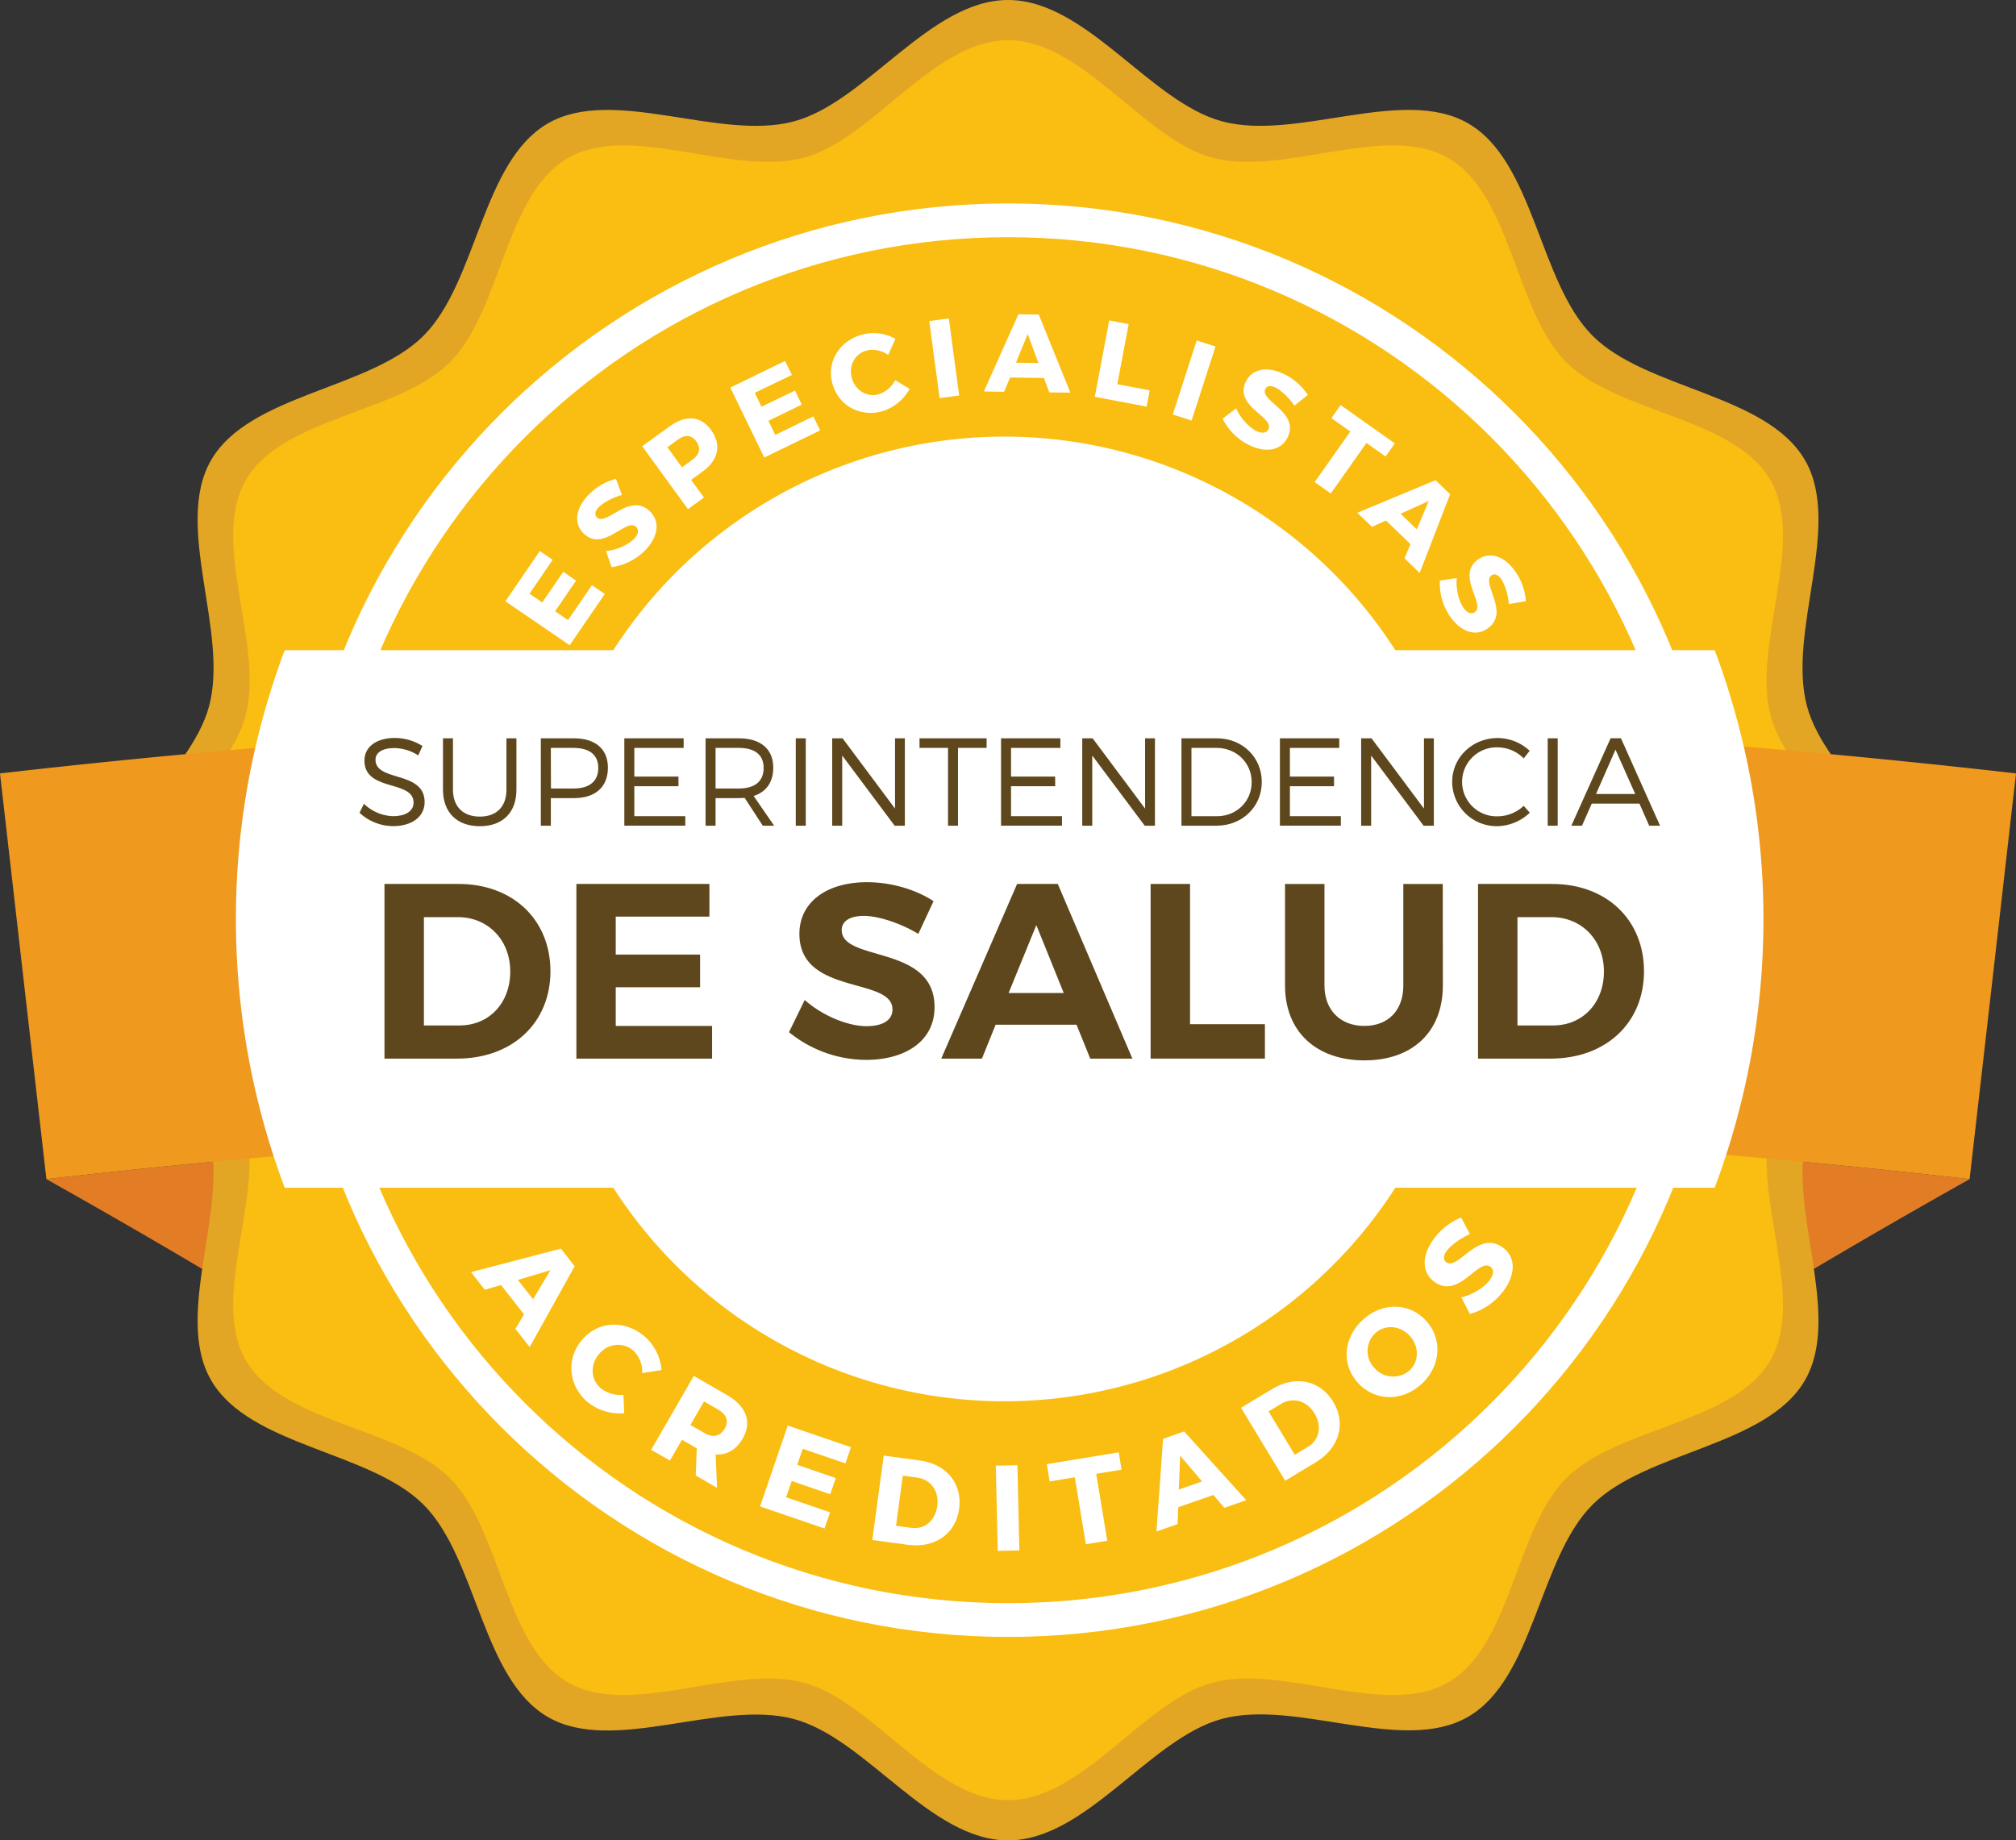
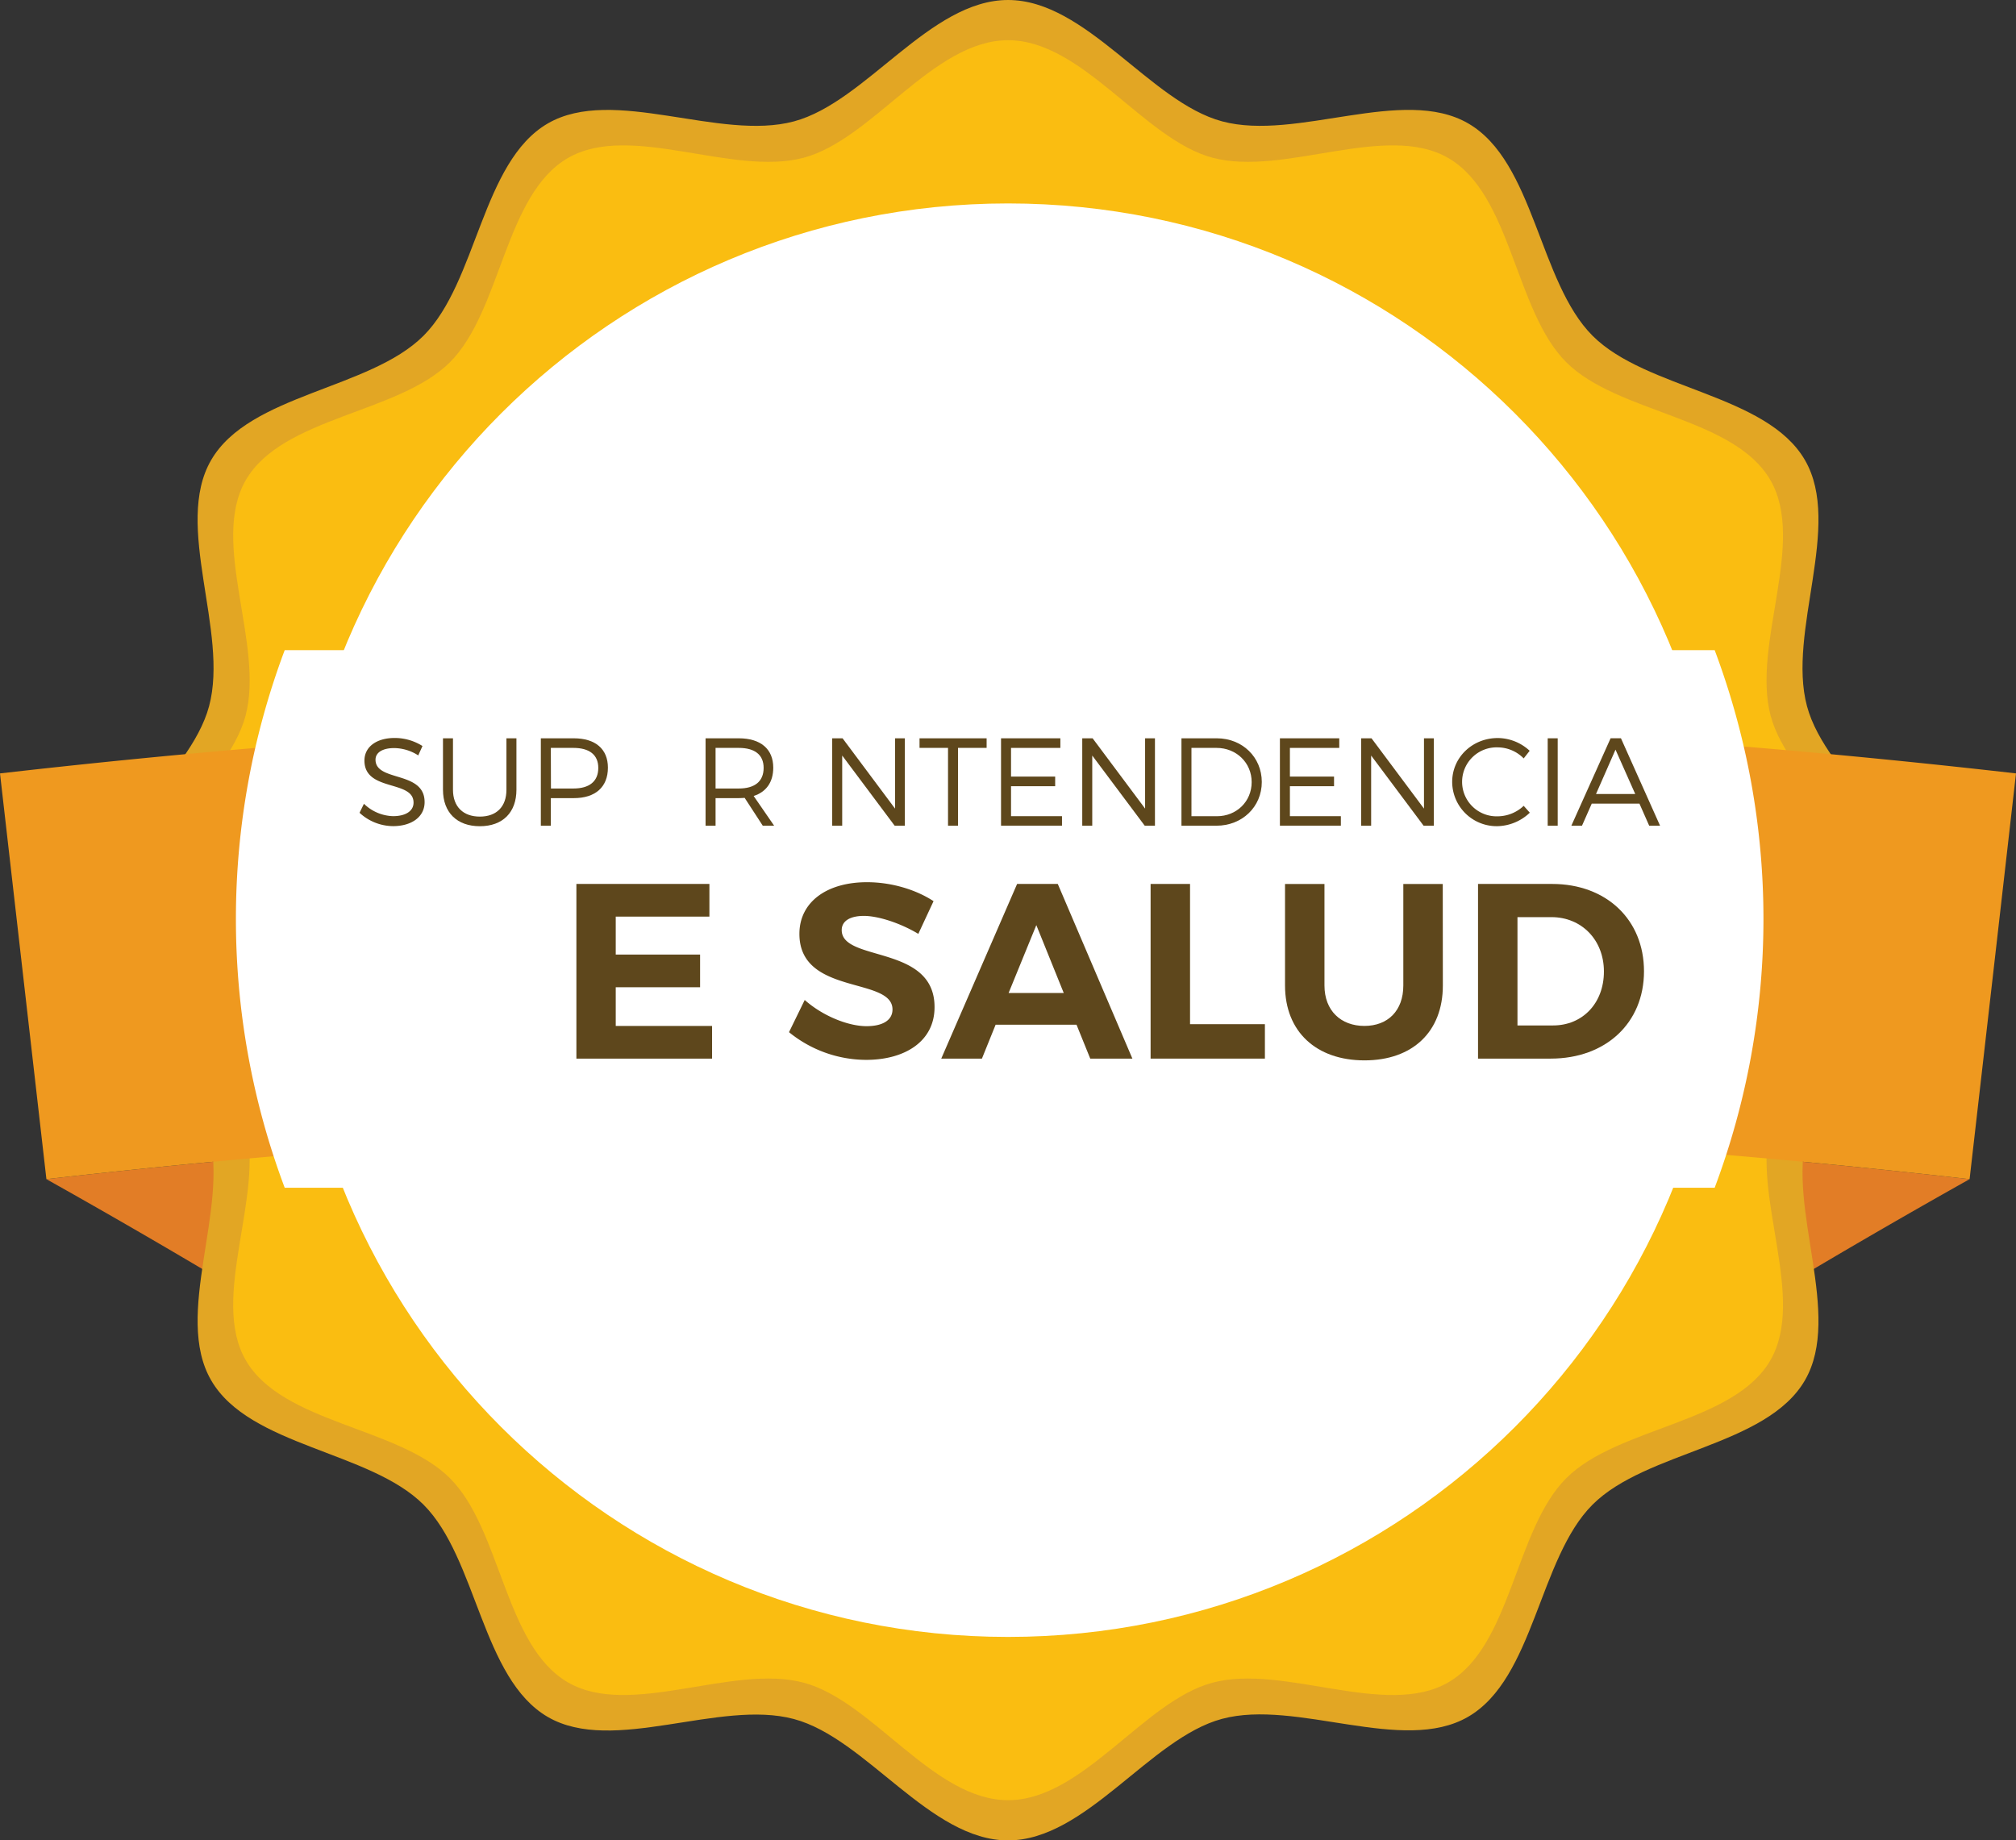
<svg xmlns="http://www.w3.org/2000/svg" width="913.47" height="833.96" viewBox="0 0 913.47 833.96">
  <rect x="0" y="0" width="913.47" height="833.96" fill="#333333" stroke="none" />
  <defs>
    <style>.cls-1{fill:#e27d26;}.cls-2{fill:#e2a624;}.cls-3{fill:#fabd11;}.cls-4{fill:#ef991f;}.cls-5{fill:#fff;}.cls-6{fill:#5e471c;}</style>
  </defs>
  <title>superintendencia</title>
  <g id="Capa_2" data-name="Capa 2">
    <g id="Capa_1-2" data-name="Capa 1">
      <path class="cls-1" d="M892.44,534.35a3833.65,3833.65,0,0,0-871.41,0q48.65,27.28,95.85,55.79a3769.44,3769.44,0,0,1,679.72,0Q843.79,561.64,892.44,534.35Z" />
      <path class="cls-2" d="M456.74,834c-35.42,0-64.29-46.26-97-55-33.79-9.06-81.89,16.23-111.49-.92-30-17.4-32-71.87-56.35-96.23s-78.85-26.34-96.23-56.36c-17.16-29.6,8.13-77.7-.93-111.48-8.76-32.7-55-61.56-55-97s46.25-64.28,55-97c9.06-33.79-16.24-81.89.92-111.5,17.39-30,71.86-32,96.23-56.35s26.35-78.85,56.35-96.23C277.88,38.79,326,64.08,359.77,55c32.68-8.77,61.55-55,97-55s64.28,46.25,97,55c33.79,9.06,81.88-16.23,111.48.92,30,17.38,32,71.86,56.35,96.23s78.85,26.34,96.24,56.35c17.15,29.61-8.14,77.71.92,111.5,8.77,32.68,55,61.54,55,97s-46.24,64.27-55,97c-9.06,33.78,16.23,81.88-.92,111.48-17.39,30-71.86,32-96.24,56.36S695.2,760.63,665.19,778c-29.6,17.15-77.7-8.14-111.48.92C521,787.7,492.16,834,456.74,834Z" />
      <path class="cls-3" d="M58,417c0-33.86,44.9-61.37,53.25-92.61,8.64-32.31-16.24-78.53.13-106.83,16.61-28.7,69.23-30.15,92.52-53.44s24.75-75.92,53.45-92.53c28.29-16.36,74.51,8.52,106.83-.12,31.23-8.35,58.74-53.25,92.6-53.25s61.37,44.9,92.61,53.25c32.31,8.63,78.53-16.24,106.82.12,28.7,16.61,30.16,69.24,53.45,92.53s75.92,24.75,92.52,53.44c16.37,28.3-8.51,74.53.13,106.83,8.34,31.24,53.24,58.75,53.24,92.61s-44.9,61.37-53.24,92.59c-8.64,32.32,16.24,78.56-.13,106.84-16.61,28.71-69.23,30.16-92.52,53.46s-24.75,75.9-53.45,92.51c-28.29,16.38-74.52-8.51-106.82.13-31.24,8.35-58.75,53.24-92.61,53.24s-61.38-44.89-92.6-53.24c-32.32-8.64-78.54,16.24-106.84-.14-28.69-16.6-30.16-69.22-53.45-92.51s-75.91-24.76-92.52-53.46c-16.36-28.29,8.52-74.51-.12-106.83C102.86,478.35,58,450.84,58,417Z" />
      <path class="cls-4" d="M892.44,534.35a3833.65,3833.65,0,0,0-871.41,0L0,350.48a4019.68,4019.68,0,0,1,913.47,0Q903,442.42,892.44,534.35Z" />
      <path class="cls-5" d="M131.93,417c0-179.39,145.43-324.81,324.81-324.81S781.55,237.59,781.55,417,636.13,741.79,456.74,741.79,131.93,596.36,131.93,417Z" />
-       <path class="cls-3" d="M147.23,417c0-171,138.57-309.51,309.51-309.51S766.25,246,766.25,417,627.69,726.49,456.74,726.49,147.23,587.92,147.23,417Z" />
      <path class="cls-5" d="M776.94,294.63H632.23a210.55,210.55,0,0,0-354.33,0H129a346.54,346.54,0,0,0,0,243.6H277.9a210.55,210.55,0,0,0,354.33,0H776.94a346.69,346.69,0,0,0,0-243.6Z" />
      <path class="cls-6" d="M191.43,338.07l-1.92,4.25A20.44,20.44,0,0,0,178.59,339c-5.1,0-8.44,1.92-8.44,5.26,0,10.19,22.3,4.87,22.24,19.25,0,6.62-5.82,10.86-14.31,10.86a22.57,22.57,0,0,1-15.17-6.05l2-4.08a19.68,19.68,0,0,0,13.18,5.61c5.72,0,9.29-2.33,9.29-6.12.05-10.41-22.25-4.86-22.25-19.07,0-6.23,5.49-10.24,13.7-10.24A23.48,23.48,0,0,1,191.43,338.07Z" />
      <path class="cls-6" d="M234,357.88c0,10.31-6.23,16.53-16.58,16.53s-16.7-6.22-16.7-16.53V334.57h4.53v23.31c0,7.7,4.64,12.17,12.17,12.17s12.05-4.47,12.05-12.17V334.57H234Z" />
      <path class="cls-6" d="M260,334.57c9.79,0,15.45,4.86,15.45,13.3,0,8.77-5.66,13.81-15.45,13.81H249.59v12.5h-4.53V334.57Zm-10.36,22.75h10.19c7.13,0,11.26-3.17,11.26-9.34,0-6-4.13-9.06-11.26-9.06H249.59Z" />
-       <path class="cls-6" d="M287.42,338.92v13h20v4.36h-20v13.58h23.09v4.3H282.89V334.57h26.88v4.35Z" />
      <path class="cls-6" d="M337.41,361.56c-.85.06-1.75.12-2.66.12H324.23v12.5H319.7V334.57h15.05c9.91,0,15.62,4.86,15.62,13.3,0,6.56-3.16,11-8.88,12.84l9.28,13.47h-5.15Zm-2.66-4.24c7.19,0,11.26-3.17,11.26-9.34,0-6-4.07-9.06-11.26-9.06H324.23v18.4Z" />
-       <path class="cls-6" d="M360.57,374.18V334.57h4.53v39.61Z" />
      <path class="cls-6" d="M405.38,374.18l-23.77-31.8v31.8h-4.53V334.57h4.7l23.77,31.86V334.57H410v39.61Z" />
      <path class="cls-6" d="M434.08,338.92v35.26h-4.52V338.92H416.65v-4.35h30.4v4.35Z" />
      <path class="cls-6" d="M458.11,338.92v13h20v4.36h-20v13.58H481.2v4.3H453.58V334.57h26.88v4.35Z" />
      <path class="cls-6" d="M518.69,374.18l-23.78-31.8v31.8h-4.53V334.57h4.7l23.78,31.86V334.57h4.46v39.61Z" />
      <path class="cls-6" d="M551.35,334.57c11.55,0,20.38,8.54,20.38,19.8s-8.89,19.81-20.55,19.81H535.33V334.57Zm-11.49,35.31h11.55c8.83,0,15.73-6.62,15.73-15.45s-7-15.51-15.9-15.51H539.86Z" />
      <path class="cls-6" d="M584.47,338.92v13h20v4.36h-20v13.58h23.09v4.3H579.94V334.57h26.89v4.35Z" />
      <path class="cls-6" d="M645.05,374.18l-23.77-31.8v31.8h-4.53V334.57h4.7l23.77,31.86V334.57h4.47v39.61Z" />
      <path class="cls-6" d="M693.11,340.23l-2.71,3.45a16.63,16.63,0,0,0-11.72-5,15.63,15.63,0,1,0,0,31.24,17.31,17.31,0,0,0,11.72-4.75l2.77,3.11a21.89,21.89,0,0,1-14.72,6.11A20.15,20.15,0,0,1,658,354.32c0-11.09,9.16-19.87,20.65-19.87A21.39,21.39,0,0,1,693.11,340.23Z" />
      <path class="cls-6" d="M701.28,374.18V334.57h4.53v39.61Z" />
      <path class="cls-6" d="M721.24,364.17l-4.42,10H712l17.78-39.61h4.69l17.72,39.61h-4.93l-4.41-10ZM732,339.71l-8.83,20.1h17.77Z" />
-       <path class="cls-6" d="M207.8,400.57c24.53,0,41.61,16.17,41.61,39.58s-17.3,39.57-42.29,39.57H174.21V400.57Zm-15.72,64.12h16.17c13.23,0,22.95-10,22.95-24.43S221,415.61,207.46,415.61H192.08Z" />
      <path class="cls-6" d="M279,415.38v17.19h38.22v14.81H279v17.53h43.65v14.81H261.17V400.57h60.27v14.81Z" />
      <path class="cls-6" d="M423,408.37l-6.9,14.82c-8.36-5-18.32-8.14-24.65-8.14-6,0-10.06,2.14-10.06,6.44,0,14.59,42.17,6.44,42.06,34.94,0,15.49-13.45,23.86-31,23.86a55.61,55.61,0,0,1-34.94-12.55l7.12-14.59c8.14,7.24,19.68,11.87,28,11.87,7.36,0,11.77-2.71,11.77-7.57,0-14.93-42.18-6.22-42.18-34.26,0-14.37,12.32-23.41,30.64-23.41C404,399.78,415.06,403.17,423,408.37Z" />
      <path class="cls-6" d="M451.13,464.35l-6.21,15.37H426.49l34.37-79.15h18.43l33.81,79.15H494l-6.22-15.37Zm18.44-45.12L457,450h25Z" />
      <path class="cls-6" d="M573.14,464.12v15.6H521.35V400.57h17.87v63.55Z" />
      <path class="cls-6" d="M653.77,446.59c0,20.92-13.68,33.93-35.51,33.93s-36-13-36-33.93v-46h17.87v46c0,11.42,7.46,18.32,18.09,18.32s17.64-6.9,17.64-18.32v-46h17.87Z" />
      <path class="cls-6" d="M703.3,400.57c24.54,0,41.61,16.17,41.61,39.58s-17.3,39.57-42.29,39.57H669.71V400.57Zm-15.72,64.12h16.17c13.23,0,23-10,23-24.43S716.53,415.61,703,415.61H687.58Z" />
      <path class="cls-5" d="M227,582.31l-7.34,2.16-6.23-8,40.73-10.65,6.22,8L240,610.45l-6.46-8.27,3.91-6.56Zm22.38-6.69L234.68,580l6.86,8.79Z" />
      <path class="cls-5" d="M299.72,620.87,291,622.22a13.21,13.21,0,0,0-4-10.16c-4.62-4-11.31-3.39-15.47,1.39s-4,11.62.67,15.64a14.42,14.42,0,0,0,10.29,3l.34,8.34a23.32,23.32,0,0,1-16.66-5.13c-8.78-7.63-9.71-19.77-2.29-28.31s19.52-8.91,28.39-1.2A22.47,22.47,0,0,1,299.72,620.87Z" />
      <path class="cls-5" d="M315.7,656.3l-.24-.13L309,652.44l-5.44,9.42L295.05,657l19.32-33.49,15,8.64c8.85,5.11,11.49,12.25,7.18,19.71-2.95,5.12-7.23,7.56-12.29,7.26l.66,15.11-9.67-5.58Zm3.62-6.83c3.69,2.13,6.92,1.5,9-2s.88-6.5-2.8-8.63L319,635.07l-6.16,10.67Z" />
      <path class="cls-5" d="M363.73,656.55l-2.49,7.26,17.46,6-2.52,7.32-17.45-6-2.53,7.37,19.92,6.83-2.52,7.32-29.21-10L356.94,646l28.64,9.83-2.51,7.31Z" />
      <path class="cls-5" d="M416.86,661.84c12,1.63,19.29,10.51,17.74,21.88s-11,18-23.29,16.32l-16.06-2.18,5.18-38.24ZM406,691.42l6.94.94c6,.81,10.83-3.21,11.75-9.93s-2.93-12-9.11-12.86l-6.5-.87Z" />
-       <path class="cls-5" d="M452.09,702.79l-.89-38.61L461,664l.89,38.61Z" />
-       <path class="cls-5" d="M496.71,667.87l5,30.33-9.7,1.59-5-30.34-11.39,1.87-1.28-7.84,32.57-5.34L508.2,666Z" />
+       <path class="cls-5" d="M496.71,667.87L508.2,666Z" />
      <path class="cls-5" d="M533.88,683l-.32,7.66L524,694l3-42,9.55-3.33,28.11,31.15-9.91,3.46-4.95-5.82Zm.86-23.36L534.13,675l10.54-3.67Z" />
      <path class="cls-5" d="M576.56,629.37c10.39-6.28,21.63-3.92,27.56,5.91s2.72,20.93-7.91,27.36L582.32,671l-20-33.07Zm10.12,29.88,6-3.63c5.14-3.12,6.44-9.31,2.93-15.12s-9.85-7.54-15.19-4.31l-5.62,3.4Z" />
      <path class="cls-5" d="M646,598.32c7.68,8.23,7,20.58-1.78,28.75s-21.06,8-28.78-.26-6.82-20.43,1.9-28.56S638.37,590.12,646,598.32ZM622.84,620a11.24,11.24,0,0,0,15.86,1c4.36-4.06,4.4-11,0-15.73s-11.27-5.12-15.62-1.06A11.1,11.1,0,0,0,622.84,620Z" />
      <path class="cls-5" d="M662.05,551.72l4,7.5c-4.32,1.92-8.68,5.1-10.53,7.64-1.5,2.06-1.74,4-.22,5.1,5.4,3.93,14.34-14.84,25.64-6.63,6.25,4.54,5.54,12.48.48,19.45a28.77,28.77,0,0,1-15.4,10.67l-3.88-7.53c5.15-1.17,10.53-4.63,12.91-7.9,1.82-2.5,2-4.75.23-6-5.55-4-14.25,14.91-25.34,6.86-5.76-4.19-5.83-11.81-.37-19.32A29,29,0,0,1,662.05,551.72Z" />
      <path class="cls-5" d="M239.92,269.06,245.7,273l9.51-13.88,5.81,4L251.52,277l5.85,4,10.85-15.83,5.82,4-15.91,23.23L229,272.47l15.6-22.78,5.81,4Z" />
      <path class="cls-5" d="M279.1,217l2.69,7.29c-4.15,1.17-8.5,3.49-10.49,5.55-1.61,1.67-2.08,3.39-.85,4.58,4.38,4.23,14.83-11.58,24-2.72,5.07,4.9,3.41,12-2.05,17.62A26.32,26.32,0,0,1,277.13,257l-2.54-7.29c4.8-.41,10.1-2.84,12.65-5.49,2-2,2.43-4,1-5.43-4.49-4.34-14.76,11.64-23.74,3-4.67-4.52-3.75-11.41,2.13-17.49A26.41,26.41,0,0,1,279.1,217Z" />
      <path class="cls-5" d="M303.45,193.19c7.3-5.29,14.1-4.74,18.71,1.62,4.86,6.69,3.47,13.6-3.84,18.9l-5.18,3.75,5.83,8-7.26,5.26L291,202.21ZM309,211.76l4.81-3.5c3.19-2.3,3.87-5.22,1.68-8.24s-5.09-3.16-8.27-.85l-4.81,3.49Z" />
      <path class="cls-5" d="M342,178l3,6.29L360.22,177l3.08,6.34-15.13,7.35,3.11,6.38,17.25-8.38,3.09,6.34-25.32,12.3-15.41-31.7,24.82-12.06,3.09,6.34Z" />
      <path class="cls-5" d="M405.75,153.54l-3.33,7.31a12,12,0,0,0-9.76-2c-5.38,1.5-8.25,6.91-6.69,12.48s6.87,8.84,12.24,7.33a13.22,13.22,0,0,0,7.41-6.37l6.54,3.92a21.26,21.26,0,0,1-12.26,10.12c-10.22,2.87-19.93-2.5-22.72-12.43-2.74-9.78,3-19.33,13.31-22.23A20.49,20.49,0,0,1,405.75,153.54Z" />
      <path class="cls-5" d="M425.74,180.4l-4.69-34.91,8.87-1.2,4.7,34.92Z" />
      <path class="cls-5" d="M457.66,171.08,455,177.53l-9.21-.12,15.67-35,9.21.12L485,177.94l-9.56-.13-2.42-6.53Zm8-19.72-5.31,13,10.16.14Z" />
      <path class="cls-5" d="M520.94,176.89l-1.39,7.37-23.49-4.44,6.54-34.62,8.81,1.67-5.15,27.24Z" />
      <path class="cls-5" d="M531.4,187.83l10.83-33.54,8.53,2.74-10.83,33.55Z" />
      <path class="cls-5" d="M592.57,179l-6.07,4.84c-2.41-3.57-6-7-8.55-8.2-2.08-1-3.86-.91-4.6.63-2.64,5.48,15.62,10.43,10.1,21.89-3.06,6.34-10.29,7-17.36,3.58A26.28,26.28,0,0,1,554,189.71l6.12-4.69c1.89,4.43,5.86,8.69,9.17,10.28,2.53,1.22,4.58,1,5.45-.78,2.71-5.61-15.67-10.34-10.25-21.57,2.82-5.84,9.64-7.13,17.25-3.46A26.34,26.34,0,0,1,592.57,179Z" />
      <path class="cls-5" d="M619.15,200.73,603,223.63l-7.32-5.17,16.18-22.91-8.59-6.07,4.18-5.92L632,200.93l-4.18,5.92Z" />
      <path class="cls-5" d="M628,235.87l-6.36,2.88-6.63-6.4,35.44-14.76,6.62,6.4-13.82,35.67L636.4,253l2.7-6.43ZM647.39,227l-12.75,5.81,7.31,7.07Z" />
      <path class="cls-5" d="M691.37,272.45l-7.67,1.29c-.38-4.3-1.85-9-3.51-11.34-1.33-1.89-2.93-2.67-4.33-1.68-5,3.51,8.61,16.72-1.79,24.07-5.76,4.07-12.4,1.13-16.94-5.29a26.26,26.26,0,0,1-4.69-16.42l7.64-1.14c-.5,4.79.91,10.46,3,13.46,1.63,2.3,3.51,3.13,5.16,2,5.09-3.61-8.7-16.67,1.5-23.88,5.31-3.75,11.9-1.57,16.79,5.34A26.52,26.52,0,0,1,691.37,272.45Z" />
    </g>
  </g>
</svg>